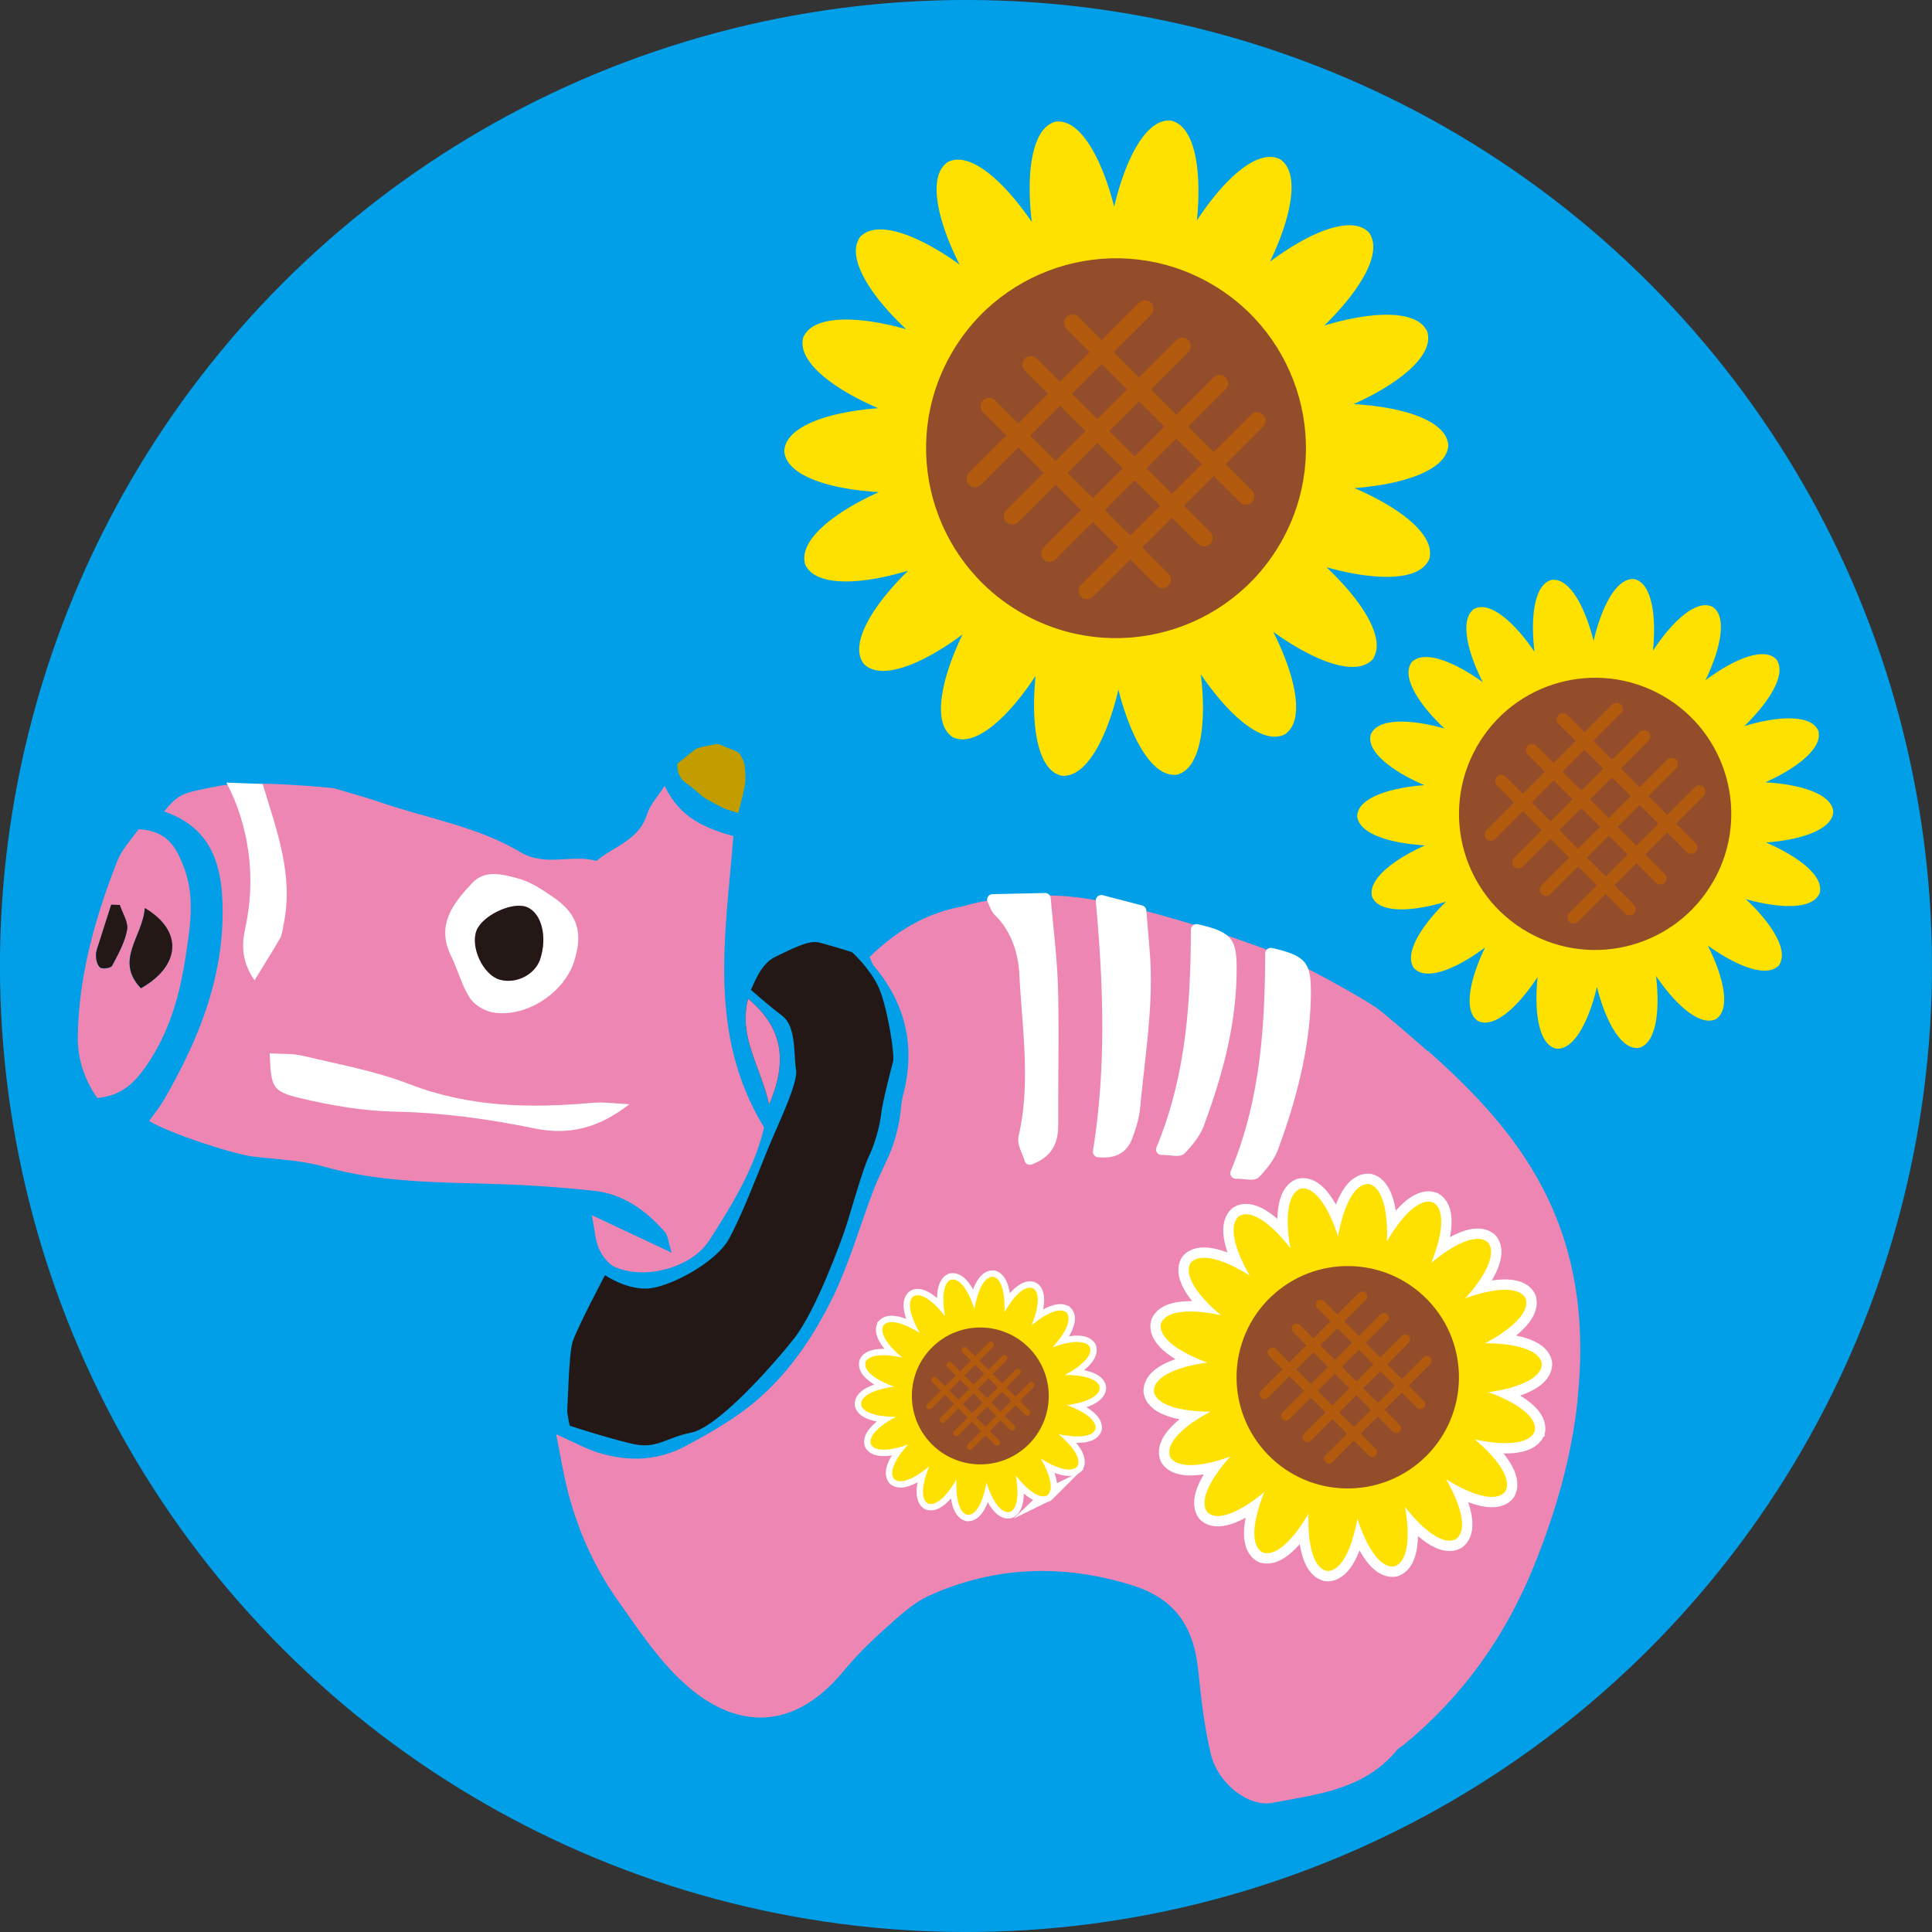
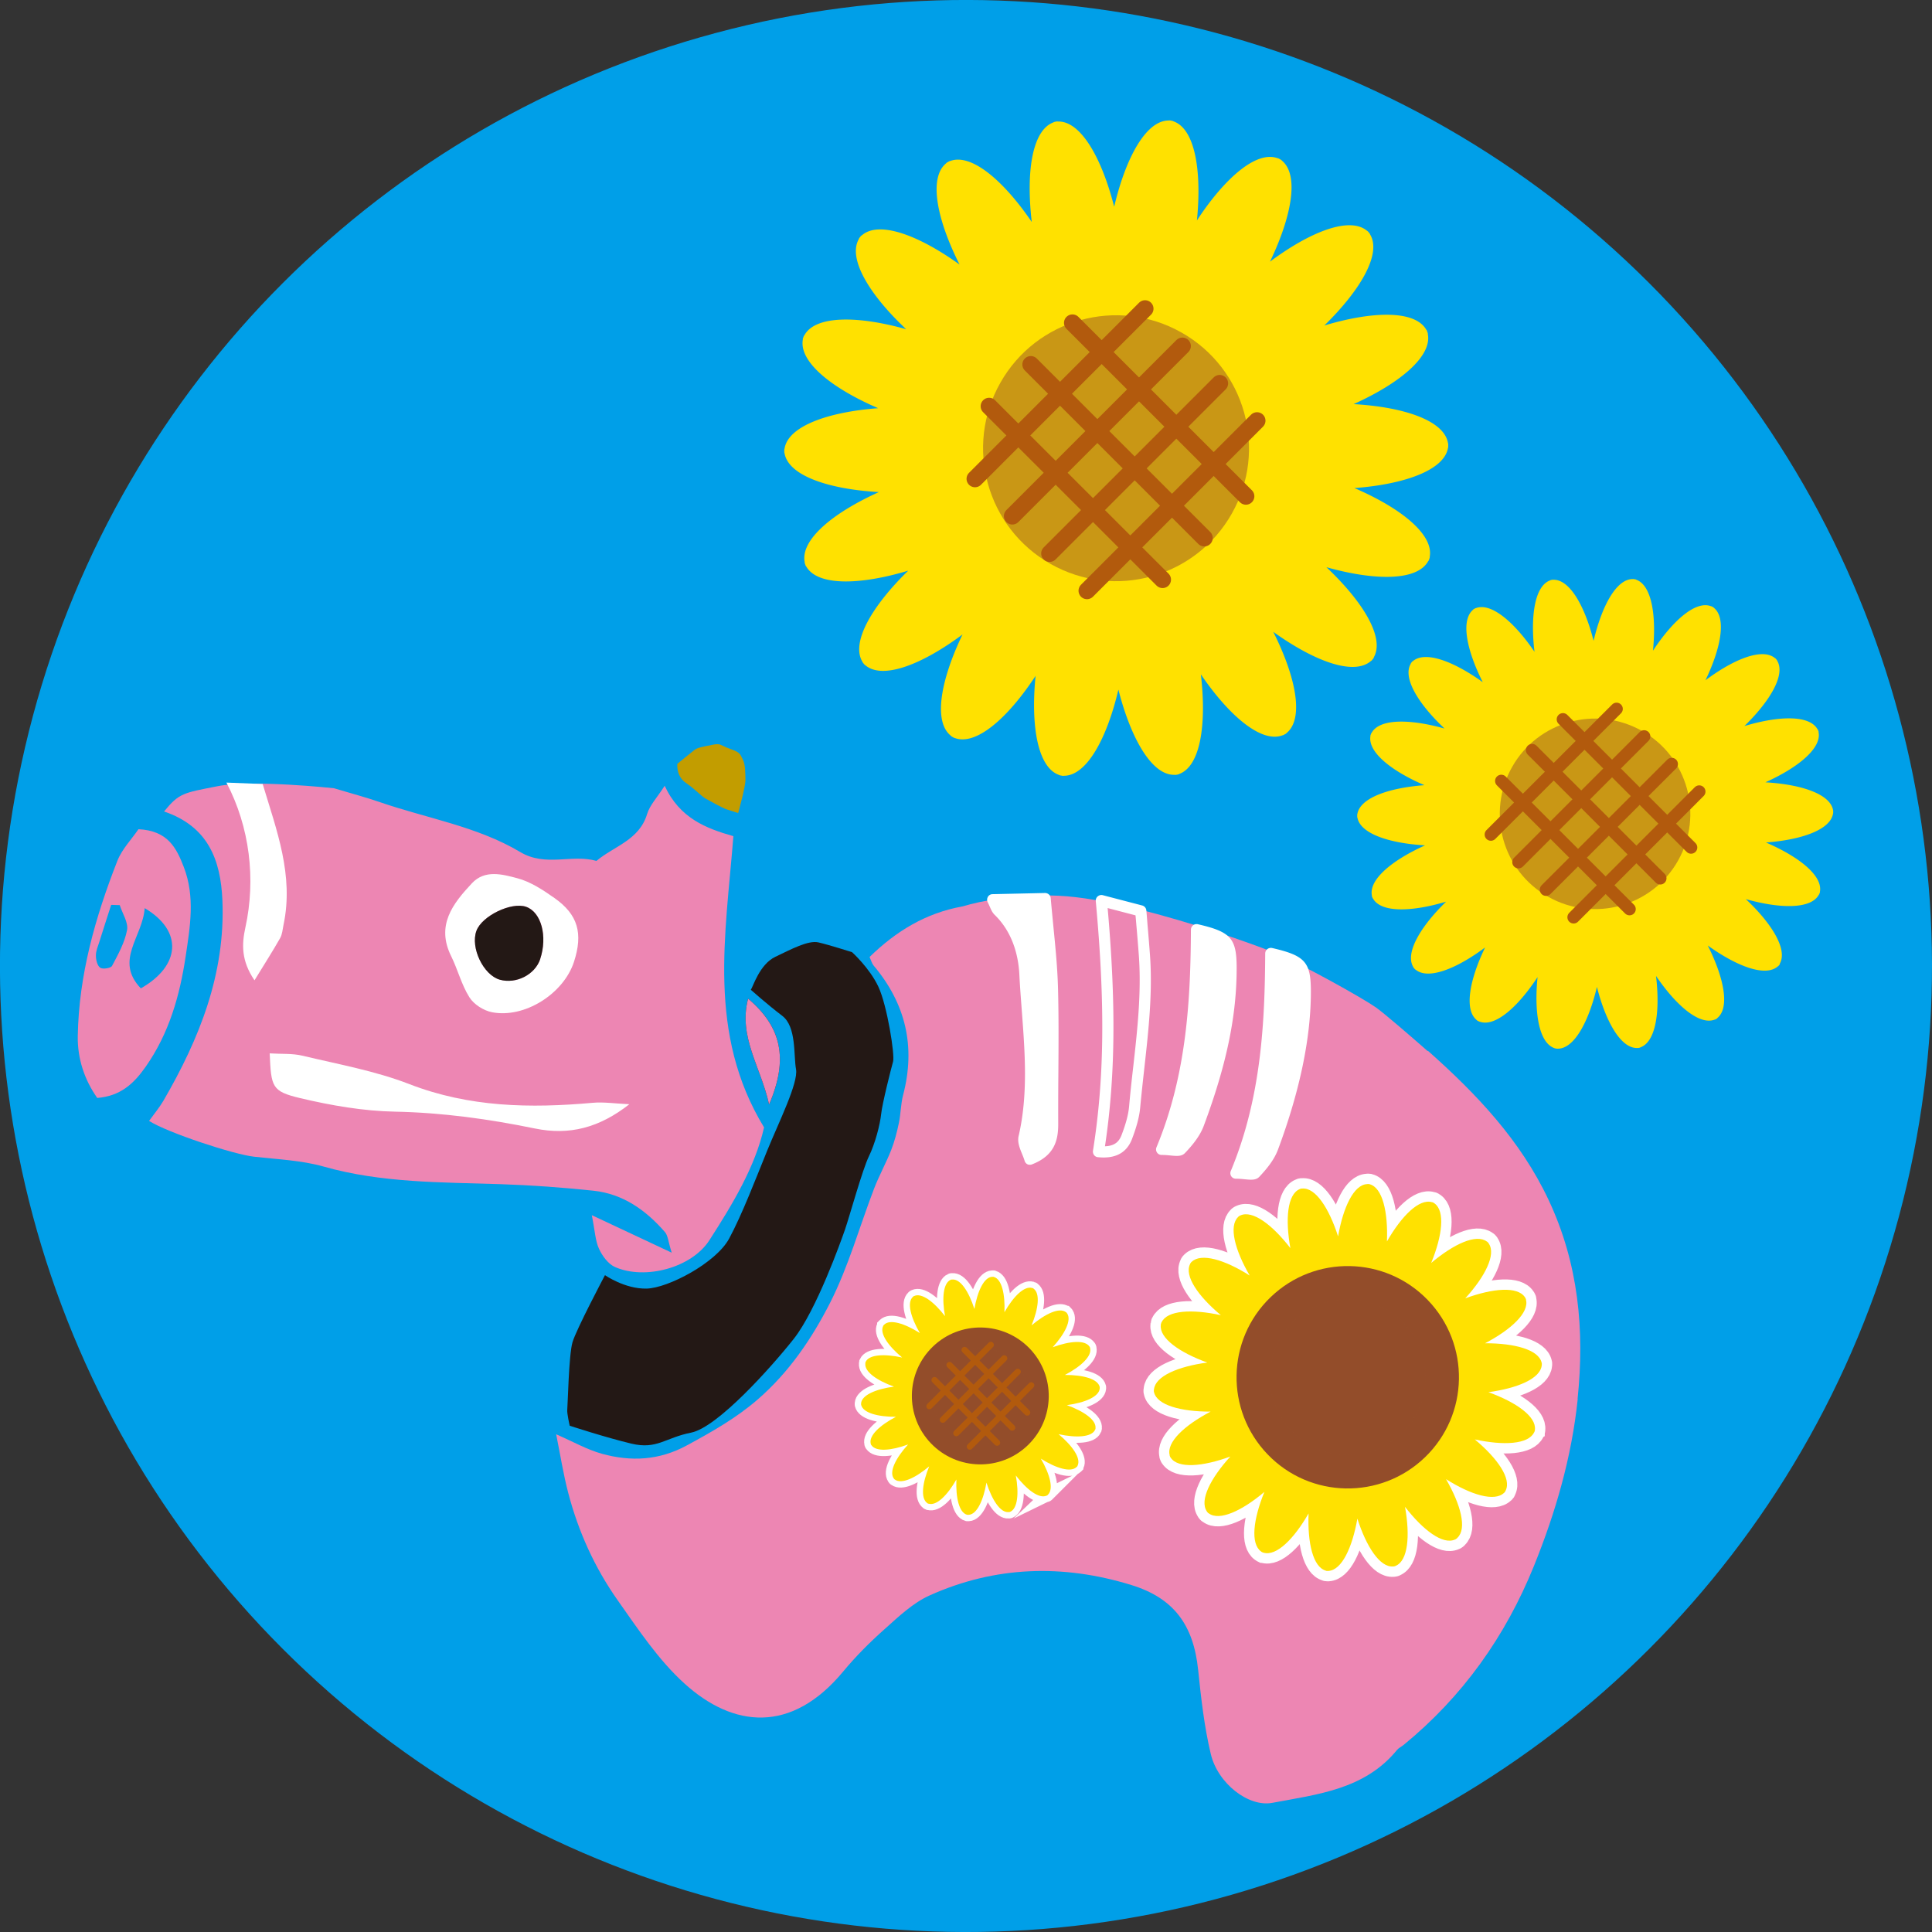
<svg xmlns="http://www.w3.org/2000/svg" height="283.46" width="283.46">
  <rect width="100%" height="100%" fill="#333333" stroke="none" />
  <clipPath id="a">
    <path d="M144.23 46.25h39.02v39.02h-39.02z" />
  </clipPath>
  <clipPath id="b">
    <path d="M220.05 105.42h27.96v27.96h-27.96z" />
  </clipPath>
  <clipPath id="c">
    <path d="M136.8 197.77h14.06v14.06H136.8z" />
  </clipPath>
  <clipPath id="d">
    <path d="M186.32 190.65h22.84v22.84h-22.84z" />
  </clipPath>
  <circle cx="141.73" cy="141.73" fill="#009fe8" r="141.73" transform="rotate(-45 141.728 141.734)" />
  <path d="M201.55 96.46c1.65-2.86-1.52-8.13-6.94-13.24 7.16 2.01 13.31 2.02 14.92-.87.03-.03.05-.06.07-.09s.03-.07.05-.1c.02-.04.03-.09.04-.13.02-.04.04-.08.05-.13l.03-.11c.01-.04 0-.08 0-.12.57-3.26-4.22-7.12-11.05-10.06 7.42-.56 13.21-2.66 13.73-5.92.02-.04.03-.07.03-.11v-.39c0-.04 0-.07-.01-.11s-.02-.08-.03-.11c-.58-3.26-6.41-5.25-13.84-5.68 6.79-3.06 11.51-7.01 10.89-10.26v-.11c0-.04-.02-.07-.03-.11a.502.502 0 01-.05-.13c-.02-.04-.03-.09-.04-.13s-.03-.07-.05-.1-.04-.06-.07-.09c-1.66-2.86-7.82-2.74-14.95-.6 5.33-5.2 8.42-10.53 6.72-13.36-.01-.04-.03-.07-.04-.1l-.06-.09a.902.902 0 00-.09-.1c-.03-.04-.06-.07-.09-.11l-.08-.08-.09-.06c-2.54-2.12-8.28.09-14.24 4.53 3.22-6.7 4.3-12.76 1.73-14.84-.02-.03-.05-.06-.08-.08s-.06-.05-.09-.06l-.12-.06c-.04-.02-.08-.05-.12-.07s-.07-.03-.1-.05c-.04-.01-.07-.02-.11-.02-3.11-1.13-7.75 2.91-11.83 9.13.74-7.4-.32-13.46-3.45-14.54-.03-.02-.07-.04-.1-.05s-.07-.02-.11-.03c-.04 0-.09-.01-.13-.02-.04 0-.09-.02-.13-.03s-.07 0-.11 0-.08 0-.12.01c-3.3 0-6.28 5.4-7.99 12.65-1.84-7.21-4.91-12.56-8.21-12.5-.04 0-.08-.01-.11-.01h-.11c-.04 0-.09.02-.13.03-.04 0-.09.01-.13.02-.04 0-.07.02-.11.03s-.07.03-.1.05c-3.11 1.14-4.06 7.22-3.19 14.62-4.19-6.15-8.91-10.12-11.99-8.94-.04 0-.08.01-.11.03s-.07.03-.1.05c-.04.02-.08.05-.11.07l-.12.06c-.04.02-.06.04-.09.07-.03.02-.05.05-.08.08-2.53 2.13-1.35 8.17 2 14.82-6.04-4.34-11.82-6.46-14.32-4.29-.04.02-.07.04-.1.06s-.06.05-.08.08-.06.07-.08.11c-.03.03-.06.07-.09.1-.02.03-.05.06-.06.09s-.03.07-.04.11c-1.65 2.86 1.52 8.14 6.94 13.23-7.16-2.01-13.31-2.02-14.92.87-.02.03-.05.06-.07.09s-.04.07-.05.1-.03.09-.04.13c-.02.04-.03.08-.05.12l-.03.11v.11c-.57 3.26 4.22 7.12 11.05 10.06-7.42.56-13.21 2.66-13.73 5.92-.01.04-.03.07-.03.11s-.01.08-.01.11v.26s0 .08.01.12c0 .04.02.07.03.11.58 3.26 6.41 5.25 13.84 5.68-6.79 3.06-11.51 7.01-10.89 10.26v.11c0 .04.01.07.03.11s.04.09.05.13.03.09.04.13c.01.04.03.07.05.1s.04.06.07.09c1.66 2.86 7.82 2.74 14.95.6-5.33 5.2-8.42 10.53-6.72 13.36.01.04.03.07.05.1l.06.09s.06.07.09.1c.03.04.05.07.08.1s.05.06.08.08l.09.06c2.53 2.12 8.27-.09 14.24-4.53-3.22 6.7-4.3 12.76-1.73 14.84.03.03.05.06.08.08s.06.05.09.07l.12.06c.04.03.08.05.12.07.03.02.07.03.1.05l.11.03c3.11 1.13 7.75-2.91 11.83-9.13-.74 7.4.33 13.46 3.45 14.54.03.02.07.04.1.05l.11.03c.05 0 .09.01.14.02.05 0 .09.02.14.03h.11c.04 0 .07 0 .11-.01 3.31 0 6.29-5.4 7.99-12.64 1.84 7.21 4.91 12.56 8.21 12.5.04 0 .07.01.11.01h.11c.05 0 .09-.02.14-.03.04 0 .09-.01.13-.02.04 0 .07-.02.11-.03.04-.01.07-.03.1-.05 3.11-1.13 4.06-7.22 3.19-14.62 4.19 6.15 8.91 10.12 11.99 8.94.04 0 .07-.02.11-.03s.07-.03.1-.05c.04-.02.08-.05.12-.07l.12-.06a.55.55 0 00.09-.07l.08-.08c2.53-2.13 1.35-8.17-1.99-14.82 6.04 4.34 11.82 6.46 14.32 4.29l.09-.06c.03-.02.06-.05.08-.08.03-.04.06-.07.08-.11.03-.03.06-.07.09-.1s.05-.06.06-.09.03-.07.05-.11" fill="#ffe100" />
-   <path d="M187.99 79.48c-7.58 13.39-24.58 18.11-37.97 10.53s-18.11-24.58-10.53-37.97 24.58-18.11 37.97-10.53c13.4 7.58 18.11 24.58 10.53 37.97" fill="#934d2a" />
  <g clip-path="url(#a)" opacity=".5">
    <path d="M180.72 75.37c-5.3 9.37-17.21 12.68-26.58 7.37-9.38-5.31-12.68-17.21-7.37-26.58 5.3-9.38 17.21-12.68 26.58-7.37 9.38 5.3 12.68 17.21 7.37 26.58" fill="#934d2a" />
  </g>
  <path d="M143.05 70.25L168 45.29m-19.47 30.43l24.95-24.95M154 81.2l24.95-24.95m-19.47 30.42l24.95-24.95m-39.31-2.12l25.45 25.44m-19.33-31.56l25.45 25.45m-19.34-31.56l25.45 25.44" fill="none" stroke="#b25a0d" stroke-linecap="round" stroke-linejoin="round" stroke-width="2.48" />
  <path d="M261.12 141.4c1.18-2.05-1.09-5.83-4.97-9.48 5.13 1.44 9.54 1.45 10.69-.62.02-.02.03-.04.05-.07s.03-.05.04-.07c0-.03.02-.06.03-.09s.03-.06.04-.09c0-.02.01-.05.02-.08s0-.06 0-.08c.41-2.33-3.03-5.1-7.92-7.21 5.32-.4 9.46-1.9 9.84-4.24 0-.02.02-.05.02-.08v-.36c0-.03-.01-.05-.02-.08-.42-2.33-4.59-3.76-9.92-4.07 4.86-2.19 8.25-5.02 7.8-7.35v-.08c0-.03 0-.05-.02-.08-.01-.03-.03-.06-.04-.09l-.03-.09c0-.03-.02-.05-.04-.07a.265.265 0 00-.05-.06c-1.19-2.05-5.6-1.97-10.71-.43 3.82-3.72 6.04-7.54 4.82-9.58 0-.03-.02-.05-.03-.07s-.03-.05-.04-.07c-.02-.03-.05-.05-.07-.07-.02-.03-.04-.05-.06-.08l-.06-.06a.161.161 0 00-.07-.04c-1.81-1.52-5.93.06-10.2 3.25 2.31-4.8 3.08-9.14 1.24-10.63l-.06-.06c-.02-.02-.04-.03-.07-.05s-.06-.03-.09-.04c-.03-.02-.05-.04-.08-.05s-.05-.03-.08-.03-.05-.01-.08-.02c-2.23-.81-5.55 2.09-8.48 6.54.53-5.3-.23-9.64-2.47-10.42-.02-.01-.05-.03-.07-.04s-.05-.02-.08-.02-.06 0-.1-.01c-.03 0-.06-.01-.1-.02s-.05 0-.08 0h-.08c-2.37 0-4.5 3.87-5.73 9.06-1.31-5.17-3.52-9-5.89-8.96h-.16c-.03 0-.06.01-.09.02-.03 0-.06 0-.1.02s-.05.01-.08.02-.05.02-.07.04c-2.23.81-2.91 5.18-2.28 10.47-3-4.41-6.38-7.25-8.59-6.41-.03 0-.05.01-.08.02s-.05.02-.07.03c-.03.02-.05.04-.08.05s-.06.03-.09.04-.04.03-.06.05-.04.04-.05.06c-1.81 1.53-.97 5.86 1.43 10.62-4.33-3.11-8.47-4.63-10.26-3.08-.03.01-.05.03-.07.04s-.04.04-.06.06-.04.05-.06.08c-.02.02-.04.05-.06.07s-.03.04-.04.07-.02.05-.03.08c-1.18 2.05 1.09 5.83 4.97 9.48-5.13-1.44-9.54-1.45-10.69.62-.02.02-.04.04-.05.07s-.03.05-.04.07-.02.06-.03.09-.02.06-.04.09-.01.05-.02.08 0 .05 0 .08c-.41 2.33 3.02 5.1 7.92 7.21-5.32.4-9.46 1.9-9.84 4.24 0 .03-.02.05-.02.08v.36s.01.05.03.08c.41 2.33 4.59 3.76 9.92 4.07-4.86 2.19-8.25 5.02-7.8 7.35v.08c0 .03 0 .05.02.08.01.03.02.06.04.09 0 .03.02.06.03.09s.02.05.04.07.03.05.05.07c1.19 2.05 5.6 1.96 10.71.43-3.82 3.72-6.03 7.54-4.82 9.58 0 .03.02.05.03.07s.03.05.05.07.04.05.07.07c.02.03.04.05.06.08s.04.04.06.06.04.03.07.04c1.81 1.52 5.93-.06 10.2-3.25-2.31 4.8-3.08 9.14-1.24 10.64l.06.06s.04.04.07.05c.03.02.06.03.09.04.03.02.06.04.09.05.02.01.05.02.07.03s.05.02.08.02c2.23.81 5.55-2.09 8.48-6.54-.53 5.3.23 9.64 2.47 10.42.02.01.05.02.07.03.03 0 .05.02.08.02s.06 0 .1.01c.03 0 .06.01.1.02h.16c2.37 0 4.5-3.87 5.73-9.06 1.31 5.17 3.52 9 5.88 8.96h.16c.03 0 .06-.01.1-.02.03 0 .06 0 .1-.02.03 0 .05-.01.08-.02s.05-.02.07-.04c2.23-.81 2.91-5.18 2.28-10.47 3 4.41 6.38 7.25 8.59 6.41.03 0 .05 0 .08-.02s.05-.02.07-.03c.03-.02.05-.04.08-.05.03-.02.06-.03.09-.05.02-.01.05-.03.06-.05s.04-.04.05-.06c1.81-1.52.97-5.85-1.43-10.62 4.33 3.11 8.47 4.63 10.26 3.08.02-.01.05-.03.07-.04s.04-.04.06-.06c.02-.03.04-.05.06-.08.02-.02.04-.05.07-.07.02-.02.03-.04.04-.07s.02-.05.03-.08" fill="#ffe100" />
-   <path d="M251.41 129.24c-5.43 9.6-17.61 12.98-27.21 7.55s-12.98-17.61-7.54-27.21c5.43-9.6 17.61-12.98 27.21-7.55s12.98 17.61 7.55 27.21" fill="#934d2a" />
  <g clip-path="url(#b)" opacity=".5">
    <path d="M246.19 126.29c-3.8 6.72-12.33 9.08-19.05 5.28s-9.08-12.33-5.28-19.05 12.33-9.08 19.05-5.28 9.08 12.33 5.28 19.05" fill="#934d2a" />
  </g>
  <path d="M218.74 122.44l18.44-18.43m-14.39 22.48l18.43-18.44m-14.39 22.48l18.44-18.43m-14.39 22.48l18.43-18.44m-29.04-1.56l18.81 18.8m-14.29-23.32l18.8 18.8m-14.28-23.32l18.8 18.8" fill="none" stroke="#b25a0d" stroke-linecap="round" stroke-linejoin="round" stroke-width="1.83" />
  <path d="M112.84 162.05c2.87-6.68 1.84-11.37-3.08-15.53-1.47 5.63 1.88 10 3.08 15.53" fill="#231815" />
  <path d="M49 115.65c2.56.77 4.65 1.32 6.68 2.02 6.91 2.39 14.31 3.56 20.65 7.34 3.74 2.23 7.54.27 11.18 1.3 2.58-2.17 6.28-3.04 7.43-6.87.4-1.32 1.48-2.43 2.58-4.15 2.22 4.77 6.07 6.25 10.08 7.39-1.13 14.5-3.88 28.96 4.5 42.73-1.3 5.76-4.59 11.23-8.03 16.57-2.58 4.01-9.4 5.86-13.83 3.92-1-.44-1.87-1.62-2.35-2.67-.55-1.18-.59-2.59-1.06-4.94 4.13 1.94 7.52 3.53 11.72 5.5-.52-1.66-.55-2.52-.99-3.02-2.79-3.21-6.15-5.61-10.49-6.07-4.53-.48-9.08-.81-13.62-.96-8.71-.29-17.43-.16-25.96-2.58-3.28-.93-6.8-1.06-10.22-1.45-2.98-.33-12.66-3.51-15.4-5.25.71-.99 1.5-1.93 2.11-2.97 5.28-9.09 9.1-18.61 8.65-29.39-.25-5.91-2.08-10.84-8.56-13.04 2.23-2.72 2.79-2.71 7.86-3.71s17.06.3 17.06.3" fill="#ed86b3" />
  <path d="M20.31 121.66c4.29.21 5.56 2.7 6.66 5.56 1.68 4.36.92 8.77.27 13.09-.86 5.75-2.42 11.29-5.88 16.22-1.79 2.55-3.74 4.28-7.09 4.56-1.89-2.68-2.91-5.77-2.86-9.07.15-8.96 2.57-17.46 5.81-25.72.68-1.73 2.09-3.16 3.08-4.62m.93 11.56c-.3 4.25-4.48 7.67-.57 11.77 5.78-3.27 6.27-8.4.57-11.77m-3.67-.44c-.42-.01-.84-.03-1.25-.04-.58 1.81-1.17 3.62-1.74 5.44-.21.66-.51 1.33-.5 2 0 .62.2 1.48.63 1.78.37.26 1.57.07 1.74-.27.89-1.68 1.86-3.42 2.2-5.25.21-1.11-.68-2.43-1.07-3.66" fill="#ed86b3" />
  <path d="M37.34 143.83c-1.95-2.85-1.88-5.28-1.34-7.74 1.56-7.1.64-14.77-2.78-21.27 1.81.07 3.4.14 5.32.21 2.04 6.79 4.59 13.38 3.06 20.65-.14.66-.18 1.39-.5 1.96-1.08 1.9-2.26 3.74-3.76 6.19" fill="#fff" />
  <path d="M112.84 162.05c-1.21-5.53-4.55-9.91-3.08-15.53 4.92 4.16 5.95 8.85 3.08 15.53" fill="#ed86b3" />
-   <path d="M21.25 133.22c5.7 3.38 5.21 8.5-.57 11.77-3.91-4.11.27-7.53.57-11.77m-3.67-.45c.4 1.23 1.28 2.54 1.07 3.66-.34 1.83-1.31 3.57-2.2 5.25-.18.34-1.37.52-1.74.27-.43-.29-.62-1.16-.63-1.78 0-.66.3-1.34.5-2 .57-1.82 1.16-3.63 1.74-5.44.42.01.84.03 1.25.04" fill="#231815" />
  <path d="M92.34 162.01c-4.42 3.46-8.79 4.6-13.86 3.56-6.77-1.39-13.58-2.33-20.54-2.47-4.66-.09-9.37-.91-13.92-1.99-4.14-.99-4.24-1.6-4.45-6.56 1.65.11 3.31-.02 4.85.35 5.25 1.26 10.64 2.22 15.64 4.16 8.8 3.41 17.76 3.56 26.91 2.74 1.6-.14 3.23.11 5.35.21m-8.11-20.88c-1.53 4.68-7.26 8.32-12.04 7.38-1.22-.24-2.65-1.15-3.3-2.19-1.16-1.84-1.7-4.05-2.67-6.02-2.25-4.53.22-7.7 3.04-10.71 1.91-2.04 4.48-1.31 6.65-.74 1.94.51 3.77 1.72 5.45 2.9 3.47 2.44 4.23 5.2 2.87 9.38m-4.95-.42c1.11-3.35.16-6.89-2.06-7.67-2.16-.76-6.48 1.33-7.29 3.52-.91 2.46 1.02 6.49 3.43 7.17 2.4.68 5.17-.74 5.93-3.03" fill="#fff" />
  <path d="M79.26 140.71c-.76 2.29-3.53 3.7-5.93 3.03-2.41-.68-4.34-4.71-3.43-7.17.81-2.2 5.14-4.28 7.29-3.52 2.22.78 3.17 4.32 2.06 7.67" fill="#231815" />
  <path d="M231.46 205.26c1.05-10.12.14-19.86-4.25-29.2-4.11-8.74-10.54-15.53-17.71-21.89-.01.01-.03.02-.04.04-2.63-2.31-6.41-5.57-7.6-6.41-1.89-1.33-11.17-6.56-15.38-8.22-1.41-.56-4.28-1.61-7.82-2.78-.06-.02-.13-.05-.19-.07-7-2.29-16.59-5.02-23.21-5.31-6.37-.28-11.29.76-14.05 1.57-5.38.96-9.77 3.65-13.63 7.42.24.52.34.95.6 1.26 4.71 5.59 6.19 11.9 4.32 19-.35 1.33-.33 2.74-.62 4.09-.28 1.35-.63 2.7-1.13 3.98-.76 1.92-1.77 3.74-2.51 5.66-2.14 5.58-3.75 11.42-6.44 16.72-2.67 5.25-6.02 10.2-10.6 14.18-3.19 2.77-6.75 4.77-10.43 6.77-4.07 2.21-8.19 2.4-12.44 1.23-2.21-.61-4.26-1.79-6.73-2.86.61 3.02 1.05 5.87 1.78 8.64 1.48 5.64 3.88 10.94 7.23 15.69 3.02 4.28 5.99 8.78 9.83 12.25 7.11 6.44 15.66 7.42 23.28-1.79 1.84-2.22 3.91-4.29 6.07-6.21 2.05-1.83 4.15-3.84 6.6-4.94 9.61-4.32 19.56-4.62 29.59-1.53 6.24 1.92 9.13 5.86 9.81 12.47.43 4.13.89 8.29 1.85 12.31 1.03 4.35 5.55 7.84 9.03 7.18 6.63-1.25 13.55-1.95 18.29-7.75.25-.31.66-.49.98-.75 8.65-7.08 14.93-15.91 19.11-26.24 3.19-7.88 5.54-15.98 6.43-24.5" fill="#ed86b3" />
-   <path d="M161.6 132.14c2.21.58 3.81 1 5.78 1.51.18 2.16.38 4.32.53 6.49.55 7.48-.77 14.85-1.43 22.25-.13 1.5-.61 3-1.15 4.42-.67 1.76-2.08 2.38-4.16 2.16 1.94-12.22 1.58-24.26.42-36.83" fill="#fff" />
  <path d="M160.97 169.77a.859.859 0 01-.45-.3.84.84 0 01-.16-.63c1.68-10.6 1.8-21.55.41-36.63-.02-.27.08-.53.29-.7s.48-.24.74-.17 5.78 1.51 5.78 1.51c.34.09.58.38.61.73.06.68.12 1.37.17 2.06.13 1.48.25 2.96.36 4.44.41 5.59-.22 11.18-.82 16.58-.21 1.9-.43 3.87-.61 5.8-.15 1.7-.72 3.37-1.2 4.64-.78 2.05-2.46 2.95-5.01 2.68-.04 0-.08-.01-.12-.02m1.55-36.54c1.25 14.2 1.13 24.78-.39 34.96 1.59-.05 2.13-.85 2.44-1.66.44-1.17.97-2.7 1.1-4.2.17-1.95.39-3.93.61-5.84.6-5.33 1.21-10.83.82-16.28-.11-1.48-.23-2.95-.36-4.42-.04-.5-.08-.99-.13-1.48l-4.09-1.07zm-16.86-1.2c2.56-.06 4.82-.11 7.69-.17.38 4.52.96 8.86 1.07 13.22.17 6.59 0 13.19.03 19.79 0 2.22-.42 4.1-3.34 5.23-.33-1.14-1.08-2.29-.86-3.22 1.86-7.96.53-15.95.13-23.89-.16-3.3-1.23-6.76-3.86-9.33-.36-.35-.5-.92-.87-1.64" fill="#fff" />
  <path d="M150.91 170.88a.442.442 0 01-.16-.06.794.794 0 01-.42-.51c-.1-.33-.24-.68-.38-1.02-.35-.85-.7-1.73-.5-2.61 1.4-6.03.93-12.23.48-18.22-.13-1.78-.28-3.62-.37-5.44-.12-2.52-.85-6.09-3.61-8.78-.35-.34-.54-.76-.73-1.21-.09-.19-.18-.41-.3-.64-.13-.25-.12-.55.02-.8s.4-.4.69-.4l7.69-.17c.44 0 .8.32.84.75.12 1.41.26 2.79.39 4.17.31 3.12.6 6.07.68 9.1.11 4.17.08 8.41.05 12.5-.02 2.39-.03 4.87-.02 7.3.01 2.34-.45 4.68-3.86 6-.16.06-.34.07-.5.03m-3.97-38.06c.06.11.11.2.17.25 3.14 3.06 3.96 7.06 4.1 9.87.09 1.79.23 3.62.36 5.39.46 6.12.95 12.44-.52 18.72-.09.37.17 1.01.42 1.62.04.1.08.19.12.29 1.7-.91 2.04-2.19 2.04-4.11 0-2.44 0-4.92.02-7.32.03-4.08.06-8.31-.05-12.45-.08-2.97-.37-5.89-.67-8.98l-.33-3.42-5.66.13zm28.63 3.59c4.55 1.05 5.05 1.72 5.06 5.49.02 8.01-2.01 15.6-4.77 23.01-.51 1.37-1.54 2.61-2.56 3.69-.35.37-1.41.05-2.84.04 4.39-10.53 5.05-21.2 5.12-32.23" fill="#fff" />
  <path d="M170.23 169.43a.813.813 0 01-.55-1.11c4.54-10.9 4.99-22.19 5.05-31.92 0-.25.12-.48.31-.64.2-.16.45-.21.7-.16 4.83 1.11 5.68 2.06 5.7 6.29.02 7.11-1.47 14.29-4.83 23.3-.59 1.58-1.77 2.95-2.74 3.97-.5.53-1.22.46-2.14.37-.39-.04-.83-.08-1.3-.08-.07 0-.14 0-.2-.03m6.14-31.99c-.09 9.33-.63 19.99-4.74 30.43.09 0 .17.02.25.02.3.03.7.07.88.05.84-.89 1.84-2.06 2.31-3.33 3.29-8.82 4.74-15.83 4.72-22.72 0-3.03-.12-3.61-3.42-4.45m10.08 2.47c4.55 1.05 5.05 1.72 5.06 5.49.02 8.18-2.39 16.62-4.78 23.01-.51 1.37-1.54 2.61-2.56 3.69-.35.37-1.41.05-2.84.04 4.39-10.53 5.05-21.2 5.12-32.23" fill="#fff" />
  <path d="M181.13 172.92a.813.813 0 01-.55-1.11c4.55-10.9 4.99-22.19 5.05-31.92 0-.25.12-.48.31-.64.2-.15.45-.21.7-.16 4.83 1.11 5.68 2.06 5.69 6.29.02 6.82-1.61 14.66-4.83 23.3-.59 1.58-1.77 2.95-2.73 3.97-.5.53-1.22.46-2.14.37-.39-.04-.83-.08-1.3-.08-.07 0-.13 0-.2-.03m6.14-31.99c-.09 9.33-.63 19.99-4.74 30.43.09 0 .17.02.25.02.3.03.7.07.88.05.84-.89 1.84-2.07 2.31-3.33 3.15-8.46 4.74-16.11 4.72-22.72 0-3.03-.12-3.63-3.42-4.45" fill="#fff" />
  <path d="M99.38 112.06c0 .15-.19 1.81 1.26 2.81s2.27 1.96 2.89 2.3c.62.35 2.54 1.41 3.08 1.58l1.69.54s1.09-3.87 1.07-4.86c-.03-.99.02-2.2-.4-3.03-.42-.82-.37-1-1.86-1.53-1.5-.53-1.3-.86-2.61-.59s-2.14.39-2.59.74c-.46.34-2.52 2.04-2.52 2.04" fill="#c29d00" />
  <path d="M110.17 145.2c.31-.41 1.27-3.72 3.59-4.82s4.81-2.46 6.33-2.11 4.92 1.43 4.92 1.43 2.57 2.31 3.87 5.08c1.29 2.77 2.43 10 2.15 10.98s-1.59 6.15-1.75 7.69-.86 4.29-1.8 6.21-2.89 8.98-3.49 10.7c-.59 1.71-4.21 11.86-7.52 16.06-3.31 4.19-11.21 13.01-15.06 13.77-3.84.76-5.02 2.51-8.76 1.62-3.75-.89-9.06-2.63-9.06-2.63s-.43-1.81-.36-2.38.22-7.98.76-9.85 4.77-9.86 4.77-9.86 2.93 2.04 6.1 1.97 10.21-3.79 12.12-7.34 3.92-8.82 5.58-12.9 4.6-9.95 4.23-11.95.09-6.23-2.02-7.83-4.61-3.82-4.61-3.82" fill="#231815" />
  <path d="M153.75 219.3c.86-.82.31-2.97-1.04-5.29 2.27 1.43 4.39 2.06 5.24 1.23.01 0 .02-.02.03-.02s.02-.02.03-.03c0-.01.02-.03.03-.04s.02-.03.03-.04c0 0 .02-.02.02-.03s0-.03.01-.04c.53-1.07-.73-2.9-2.79-4.62 2.62.57 4.84.44 5.35-.63 0-.01.02-.02.02-.03s.01-.03.02-.04c0-.02 0-.03.01-.05 0-.02.01-.03.02-.05v-.08c.13-1.19-1.68-2.47-4.2-3.38 2.66-.36 4.7-1.24 4.82-2.43v-.22c0-.01 0-.03-.01-.04-.28-1.16-2.42-1.75-5.1-1.74 2.38-1.25 3.99-2.77 3.7-3.93v-.04c0-.01 0-.03-.01-.04 0-.01-.02-.03-.02-.04 0-.02-.01-.03-.02-.05 0-.01-.01-.02-.02-.04s-.02-.02-.03-.03c-.66-.99-2.87-.82-5.39.1 1.8-1.98 2.79-3.97 2.12-4.95 0-.01-.01-.02-.02-.04 0-.01-.02-.02-.03-.03l-.04-.04c0-.01-.02-.02-.03-.04s-.02-.02-.03-.03c-.01 0-.03-.01-.04-.02-.96-.71-2.97.21-5.03 1.94 1.02-2.48 1.27-4.68.3-5.38l-.03-.03c-.01-.01-.02-.02-.03-.02s-.03-.01-.04-.02c-.02 0-.03-.02-.04-.02s-.03-.01-.04-.01h-.04c-1.14-.34-2.73 1.22-4.06 3.55.11-2.68-.4-4.84-1.55-5.17-.01 0-.02-.01-.04-.02s-.03 0-.04 0h-.18c-1.19.07-2.14 2.08-2.6 4.72-.82-2.56-2.04-4.41-3.23-4.32h-.08c-.01 0-.03 0-.04.01h-.05c-.02 0-.03 0-.04.01s-.02.01-.04.02c-1.09.48-1.31 2.68-.83 5.33-1.64-2.12-3.42-3.45-4.51-2.96-.01 0-.03 0-.04.01s-.03.01-.04.02-.03.02-.04.03c-.01 0-.03.02-.04.03l-.03.03-.03.03c-.87.82-.31 2.97 1.04 5.29-2.27-1.43-4.39-2.07-5.24-1.23-.01 0-.02.02-.03.03l-.03.03c-.01.01-.02.03-.03.04 0 .01-.02.02-.03.04s-.01.02-.02.03-.01.03-.01.04c-.53 1.07.73 2.9 2.79 4.61-2.62-.57-4.84-.44-5.35.63 0 .01-.02.02-.02.04s-.01.02-.01.04 0 .03-.01.05c0 .01-.01.03-.01.05v.08c-.13 1.19 1.67 2.47 4.2 3.38-2.66.36-4.7 1.24-4.82 2.43v.22c0 .01 0 .03.01.04.28 1.16 2.42 1.75 5.1 1.74-2.38 1.25-3.99 2.77-3.7 3.93v.04c0 .01 0 .03.01.04s.01.03.02.04c0 .01.01.03.02.04 0 .01.01.02.02.04s.02.02.03.03c.66.99 2.87.82 5.38-.1-1.8 1.98-2.79 3.97-2.12 4.95 0 .01.01.02.02.04s.02.02.03.03c0 .01.02.02.04.04 0 .01.02.02.03.04l.03.03c.01.01.02.01.04.02.96.71 2.98-.21 5.03-1.94-1.02 2.48-1.27 4.68-.3 5.38l.03.03c.01.01.02.02.03.02.02 0 .03.01.05.02.02 0 .03.02.04.02s.03 0 .04.01.03 0 .04 0c1.14.34 2.73-1.22 4.06-3.55-.11 2.68.4 4.84 1.55 5.17.01 0 .03.01.04.01h.22c1.19-.07 2.14-2.08 2.6-4.72.82 2.56 2.04 4.41 3.22 4.32h.08c.02 0 .03 0 .05-.01h.05c.01 0 .03 0 .04-.01s.03-.01.04-.02c1.09-.47 1.31-2.68.83-5.33 1.64 2.12 3.42 3.45 4.51 2.96.01 0 .03 0 .04-.01s.03-.01.04-.02c.01 0 .03-.02.04-.03.01 0 .03-.02.04-.03.01 0 .02-.02.03-.03l.03-.03z" fill="none" stroke="#fff" stroke-miterlimit="10" stroke-width="1.87" />
  <path d="M153.75 219.3c.86-.82.31-2.97-1.04-5.29 2.27 1.43 4.39 2.06 5.24 1.23.01 0 .02-.02.03-.02s.02-.02.03-.03c0-.01.02-.03.03-.04s.02-.03.03-.04c0 0 .02-.02.02-.03s0-.03.01-.04c.53-1.07-.73-2.9-2.79-4.62 2.62.57 4.84.44 5.35-.63 0-.01.02-.02.02-.03s.01-.03.02-.04c0-.02 0-.03.01-.05 0-.02.01-.03.02-.05v-.08c.13-1.19-1.68-2.47-4.2-3.38 2.66-.36 4.7-1.24 4.82-2.43v-.22c0-.01 0-.03-.01-.04-.28-1.16-2.42-1.75-5.1-1.74 2.38-1.25 3.99-2.77 3.7-3.93v-.04c0-.01 0-.03-.01-.04 0-.01-.02-.03-.02-.04 0-.02-.01-.03-.02-.05 0-.01-.01-.02-.02-.04s-.02-.02-.03-.03c-.66-.99-2.87-.82-5.39.1 1.8-1.98 2.79-3.97 2.12-4.95 0-.01-.01-.02-.02-.04 0-.01-.02-.02-.03-.03l-.04-.04c0-.01-.02-.02-.03-.04s-.02-.02-.03-.03c-.01 0-.03-.01-.04-.02-.96-.71-2.97.21-5.03 1.94 1.02-2.48 1.27-4.68.3-5.38l-.03-.03c-.01-.01-.02-.02-.03-.02s-.03-.01-.04-.02c-.02 0-.03-.02-.04-.02s-.03-.01-.04-.01h-.04c-1.14-.34-2.73 1.22-4.06 3.55.11-2.68-.4-4.84-1.55-5.17-.01 0-.02-.01-.04-.02s-.03 0-.04 0h-.18c-1.19.07-2.14 2.08-2.6 4.72-.82-2.56-2.04-4.41-3.23-4.32h-.08c-.01 0-.03 0-.04.01h-.05c-.02 0-.03 0-.04.01s-.02.01-.04.02c-1.09.48-1.31 2.68-.83 5.33-1.64-2.12-3.42-3.45-4.51-2.96-.01 0-.03 0-.04.01s-.03.01-.04.02-.03.02-.04.03c-.01 0-.03.02-.04.03l-.03.03-.03.03c-.87.82-.31 2.97 1.04 5.29-2.27-1.43-4.39-2.07-5.24-1.23-.01 0-.02.02-.03.03l-.03.03c-.01.01-.02.03-.03.04 0 .01-.02.02-.03.04s-.01.02-.02.03-.01.03-.01.04c-.53 1.07.73 2.9 2.79 4.61-2.62-.57-4.84-.44-5.35.63 0 .01-.02.02-.02.04s-.01.02-.01.04 0 .03-.01.05c0 .01-.01.03-.01.05v.08c-.13 1.19 1.67 2.47 4.2 3.38-2.66.36-4.7 1.24-4.82 2.43v.22c0 .01 0 .03.01.04.28 1.16 2.42 1.75 5.1 1.74-2.38 1.25-3.99 2.77-3.7 3.93v.04c0 .01 0 .03.01.04s.01.03.02.04c0 .01.01.03.02.04 0 .01.01.02.02.04s.02.02.03.03c.66.99 2.87.82 5.38-.1-1.8 1.98-2.79 3.97-2.12 4.95 0 .01.01.02.02.04s.02.02.03.03c0 .01.02.02.04.04 0 .01.02.02.03.04l.03.03c.01.01.02.01.04.02.96.71 2.98-.21 5.03-1.94-1.02 2.48-1.27 4.68-.3 5.38l.03.03c.01.01.02.02.03.02.02 0 .03.01.05.02.02 0 .03.02.04.02s.03 0 .04.01.03 0 .04 0c1.14.34 2.73-1.22 4.06-3.55-.11 2.68.4 4.84 1.55 5.17.01 0 .03.01.04.01h.22c1.19-.07 2.14-2.08 2.6-4.72.82 2.56 2.04 4.41 3.22 4.32h.08c.02 0 .03 0 .05-.01h.05c.01 0 .03 0 .04-.01s.03-.01.04-.02c1.09-.47 1.31-2.68.83-5.33 1.64 2.12 3.42 3.45 4.51 2.96.01 0 .03 0 .04-.01s.03-.01.04-.02c.01 0 .03-.02.04-.03.01 0 .03-.02.04-.03.01 0 .02-.02.03-.03l.03-.03" fill="#ffe100" />
  <path d="M150.8 212.04c-3.99 3.85-10.35 3.73-14.2-.26-3.85-4-3.73-10.35.26-14.2s10.35-3.73 14.2.26c3.85 4 3.73 10.35-.26 14.2" fill="#934d2a" />
  <g clip-path="url(#c)" opacity=".5">
    <path d="M148.71 209.87c-2.8 2.69-7.25 2.61-9.94-.18-2.69-2.8-2.61-7.25.19-9.94 2.79-2.69 7.25-2.61 9.94.18a7.03 7.03 0 01-.18 9.94" fill="#934d2a" />
  </g>
  <g fill="none">
    <path d="M136.36 206.32l9.01-9m-7.04 10.98l9.01-9.01m-7.03 10.99l9.01-9.01m-7.03 10.98l9.01-9m-14.19-.77l9.18 9.19m-6.98-11.4l9.19 9.19m-6.98-11.4l9.19 9.19" stroke="#b25a0d" stroke-linecap="round" stroke-linejoin="round" stroke-width=".9" />
    <path d="M213.84 225.61c1.4-1.33.5-4.82-1.68-8.59 3.68 2.33 7.13 3.35 8.52 2 .02-.01.04-.03.05-.04.02-.01.03-.03.04-.05.02-.02.03-.04.04-.07.02-.02.03-.04.05-.06l.03-.06c.01-.02.02-.04.02-.06.86-1.73-1.18-4.7-4.53-7.49 4.26.93 7.86.71 8.7-1.03.01-.02.03-.04.04-.05 0-.02.02-.04.02-.06 0-.03.01-.05.02-.08 0-.03.02-.05.03-.08 0-.02 0-.04.01-.06s0-.05 0-.07c.22-1.92-2.72-4.02-6.82-5.5 4.32-.59 7.63-2.01 7.82-3.94 0-.02.01-.04.01-.06v-.23c0-.02 0-.04-.01-.06s-.01-.04-.02-.06c-.45-1.88-3.93-2.84-8.29-2.83 3.86-2.03 6.48-4.5 6-6.38v-.06c0-.02 0-.04-.02-.06-.01-.02-.02-.05-.04-.07 0-.03-.02-.05-.03-.08 0-.02-.02-.04-.03-.06s-.03-.03-.04-.05c-1.07-1.61-4.66-1.33-8.75.17 2.93-3.22 4.54-6.44 3.45-8.04 0-.02-.02-.04-.03-.06s-.03-.04-.04-.05l-.06-.06c-.02-.02-.03-.04-.05-.06s-.03-.03-.05-.04l-.06-.03c-1.55-1.15-4.83.34-8.16 3.15 1.65-4.03 2.06-7.61.49-8.74-.01-.02-.03-.03-.05-.04s-.04-.03-.06-.04c-.02-.01-.05-.02-.07-.03s-.05-.03-.07-.04-.04-.02-.06-.02-.04 0-.07-.01c-1.86-.55-4.43 1.98-6.6 5.76.17-4.35-.66-7.87-2.52-8.39-.02 0-.04-.02-.06-.02s-.04-.01-.06-.01h-.23c-.02 0-.05 0-.07.01-1.93.12-3.48 3.37-4.23 7.67-1.33-4.15-3.31-7.17-5.24-7.02h-.13c-.03 0-.05.01-.08.02-.03 0-.05 0-.08.02s-.04.01-.06.02l-.06.03c-1.78.77-2.12 4.36-1.35 8.65-2.66-3.45-5.56-5.6-7.32-4.8-.02 0-.04.01-.06.02l-.06.03c-.02.01-.04.03-.06.05-.02.01-.04.03-.07.04s-.04.03-.05.04-.03.03-.04.05c-1.4 1.33-.5 4.82 1.69 8.59-3.68-2.33-7.13-3.35-8.52-2-.02.01-.04.02-.05.04s-.03.03-.04.05c-.02.02-.03.04-.04.06-.02.02-.03.04-.05.06s-.02.04-.03.06-.02.04-.02.06c-.86 1.73 1.18 4.7 4.52 7.49-4.26-.93-7.86-.71-8.69 1.03-.01.02-.03.04-.04.06s-.02.04-.02.06-.01.05-.02.08c0 .03-.02.05-.03.08s0 .04-.01.07 0 .04 0 .07c-.22 1.92 2.72 4.02 6.82 5.5-4.32.58-7.63 2.01-7.82 3.94 0 .02-.01.04-.02.07v.23s0 .05.01.07.01.04.02.06c.45 1.88 3.93 2.84 8.29 2.83-3.86 2.03-6.48 4.5-6 6.38v.07c0 .02.01.04.02.06s.02.05.03.07c0 .03.02.05.03.07l.03.06c.01.02.03.04.04.05 1.07 1.61 4.66 1.33 8.75-.17-2.93 3.22-4.54 6.44-3.45 8.04 0 .02.02.04.03.06s.03.04.04.05l.06.06c.02.02.04.04.05.06.02.02.03.03.05.04l.06.03c1.55 1.15 4.83-.34 8.16-3.15-1.65 4.03-2.06 7.61-.49 8.74.02.02.03.03.05.04.02.01.04.02.06.04.02.01.05.02.07.03s.05.03.07.04c.02 0 .04.02.06.02s.04 0 .06.01c1.86.55 4.43-1.98 6.6-5.76-.17 4.35.66 7.87 2.52 8.39.02 0 .04.02.06.03s.04.01.06.01h.08c.03 0 .05 0 .08.01h.07c.02 0 .04 0 .06-.01 1.93-.12 3.48-3.38 4.23-7.67 1.33 4.15 3.31 7.17 5.24 7.02h.06s.04 0 .07-.01c.03 0 .05-.01.08-.02.03 0 .05 0 .08-.02.02 0 .04-.01.06-.02.02 0 .04-.02.05-.03 1.78-.77 2.12-4.36 1.35-8.65 2.67 3.45 5.56 5.6 7.32 4.8.02 0 .04-.01.06-.02l.06-.03c.02-.01.04-.03.06-.05.02-.01.05-.03.07-.04s.04-.03.05-.04.03-.03.04-.05z" stroke="#fff" stroke-miterlimit="10" stroke-width="3.04" />
  </g>
  <path d="M213.84 225.61c1.4-1.33.5-4.82-1.68-8.59 3.68 2.33 7.13 3.35 8.52 2 .02-.01.04-.03.05-.04.02-.01.03-.03.04-.05.02-.02.03-.04.04-.07.02-.02.03-.04.05-.06l.03-.06c.01-.02.02-.04.02-.06.86-1.73-1.18-4.7-4.53-7.49 4.26.93 7.86.71 8.7-1.03.01-.02.03-.04.04-.05 0-.02.02-.04.02-.06 0-.03.01-.05.02-.08 0-.03.02-.05.03-.08 0-.02 0-.04.01-.06s0-.05 0-.07c.22-1.92-2.72-4.02-6.82-5.5 4.32-.59 7.63-2.01 7.82-3.94 0-.02.01-.04.01-.06v-.23c0-.02 0-.04-.01-.06s-.01-.04-.02-.06c-.45-1.88-3.93-2.84-8.29-2.83 3.86-2.03 6.48-4.5 6-6.38v-.06c0-.02 0-.04-.02-.06-.01-.02-.02-.05-.04-.07 0-.03-.02-.05-.03-.08 0-.02-.02-.04-.03-.06s-.03-.03-.04-.05c-1.07-1.61-4.66-1.33-8.75.17 2.93-3.22 4.54-6.44 3.45-8.04 0-.02-.02-.04-.03-.06s-.03-.04-.04-.05l-.06-.06c-.02-.02-.03-.04-.05-.06s-.03-.03-.05-.04l-.06-.03c-1.55-1.15-4.83.34-8.16 3.15 1.65-4.03 2.06-7.61.49-8.74-.01-.02-.03-.03-.05-.04s-.04-.03-.06-.04c-.02-.01-.05-.02-.07-.03s-.05-.03-.07-.04-.04-.02-.06-.02-.04 0-.07-.01c-1.86-.55-4.43 1.98-6.6 5.76.17-4.35-.66-7.87-2.52-8.39-.02 0-.04-.02-.06-.02s-.04-.01-.06-.01h-.23c-.02 0-.05 0-.07.01-1.93.12-3.48 3.37-4.23 7.67-1.33-4.15-3.31-7.17-5.24-7.02h-.13c-.03 0-.05.01-.08.02-.03 0-.05 0-.08.02s-.04.01-.06.02l-.06.03c-1.78.77-2.12 4.36-1.35 8.65-2.66-3.45-5.56-5.6-7.32-4.8-.02 0-.04.01-.06.02l-.06.03c-.02.01-.04.03-.06.05-.02.01-.04.03-.07.04s-.04.03-.05.04-.03.03-.04.05c-1.4 1.33-.5 4.82 1.69 8.59-3.68-2.33-7.13-3.35-8.52-2-.02.01-.04.02-.05.04s-.03.03-.04.05c-.02.02-.03.04-.04.06-.02.02-.03.04-.05.06s-.02.04-.03.06-.02.04-.02.06c-.86 1.73 1.18 4.7 4.52 7.49-4.26-.93-7.86-.71-8.69 1.03-.01.02-.03.04-.04.06s-.02.04-.02.06-.01.05-.02.08c0 .03-.02.05-.03.08s0 .04-.01.07 0 .04 0 .07c-.22 1.92 2.72 4.02 6.82 5.5-4.32.58-7.63 2.01-7.82 3.94 0 .02-.01.04-.02.07v.23s0 .05.01.07.01.04.02.06c.45 1.88 3.93 2.84 8.29 2.83-3.86 2.03-6.48 4.5-6 6.38v.07c0 .02.01.04.02.06s.02.05.03.07c0 .03.02.05.03.07l.03.06c.01.02.03.04.04.05 1.07 1.61 4.66 1.33 8.75-.17-2.93 3.22-4.54 6.44-3.45 8.04 0 .02.02.04.03.06s.03.04.04.05l.06.06c.02.02.04.04.05.06.02.02.03.03.05.04l.06.03c1.55 1.15 4.83-.34 8.16-3.15-1.65 4.03-2.06 7.61-.49 8.74.02.02.03.03.05.04.02.01.04.02.06.04.02.01.05.02.07.03s.05.03.07.04c.02 0 .04.02.06.02s.04 0 .06.01c1.86.55 4.43-1.98 6.6-5.76-.17 4.35.66 7.87 2.52 8.39.02 0 .04.02.06.03s.04.01.06.01h.08c.03 0 .05 0 .08.01h.07c.02 0 .04 0 .06-.01 1.93-.12 3.48-3.38 4.23-7.67 1.33 4.15 3.31 7.17 5.24 7.02h.06s.04 0 .07-.01c.03 0 .05-.01.08-.02.03 0 .05 0 .08-.02.02 0 .04-.01.06-.02.02 0 .04-.02.05-.03 1.78-.77 2.12-4.36 1.35-8.65 2.67 3.45 5.56 5.6 7.32 4.8.02 0 .04-.01.06-.02l.06-.03c.02-.01.04-.03.06-.05.02-.01.05-.03.07-.04s.04-.03.05-.04.03-.03.04-.05" fill="#ffe100" />
  <path d="M209.06 213.82c-6.49 6.25-16.82 6.06-23.07-.43s-6.06-16.82.43-23.07 16.82-6.06 23.07.43 6.06 16.82-.43 23.07" fill="#934d2a" />
  <g clip-path="url(#d)" opacity=".5">
    <path d="M205.66 210.29c-4.54 4.38-11.77 4.24-16.15-.3s-4.24-11.77.3-16.15 11.77-4.24 16.15.3 4.24 11.77-.3 16.15" fill="#934d2a" />
  </g>
-   <path d="M185.52 204.57l14.36-14.36m-11.21 17.51l14.36-14.36m-11.21 17.51l14.36-14.36m-11.21 17.51l14.36-14.36m-22.62-1.22l14.65 14.64m-11.13-18.16l14.64 14.64m-11.12-18.16l14.64 14.64" fill="none" stroke="#b25a0d" stroke-linecap="round" stroke-linejoin="round" stroke-width="1.43" />
</svg>